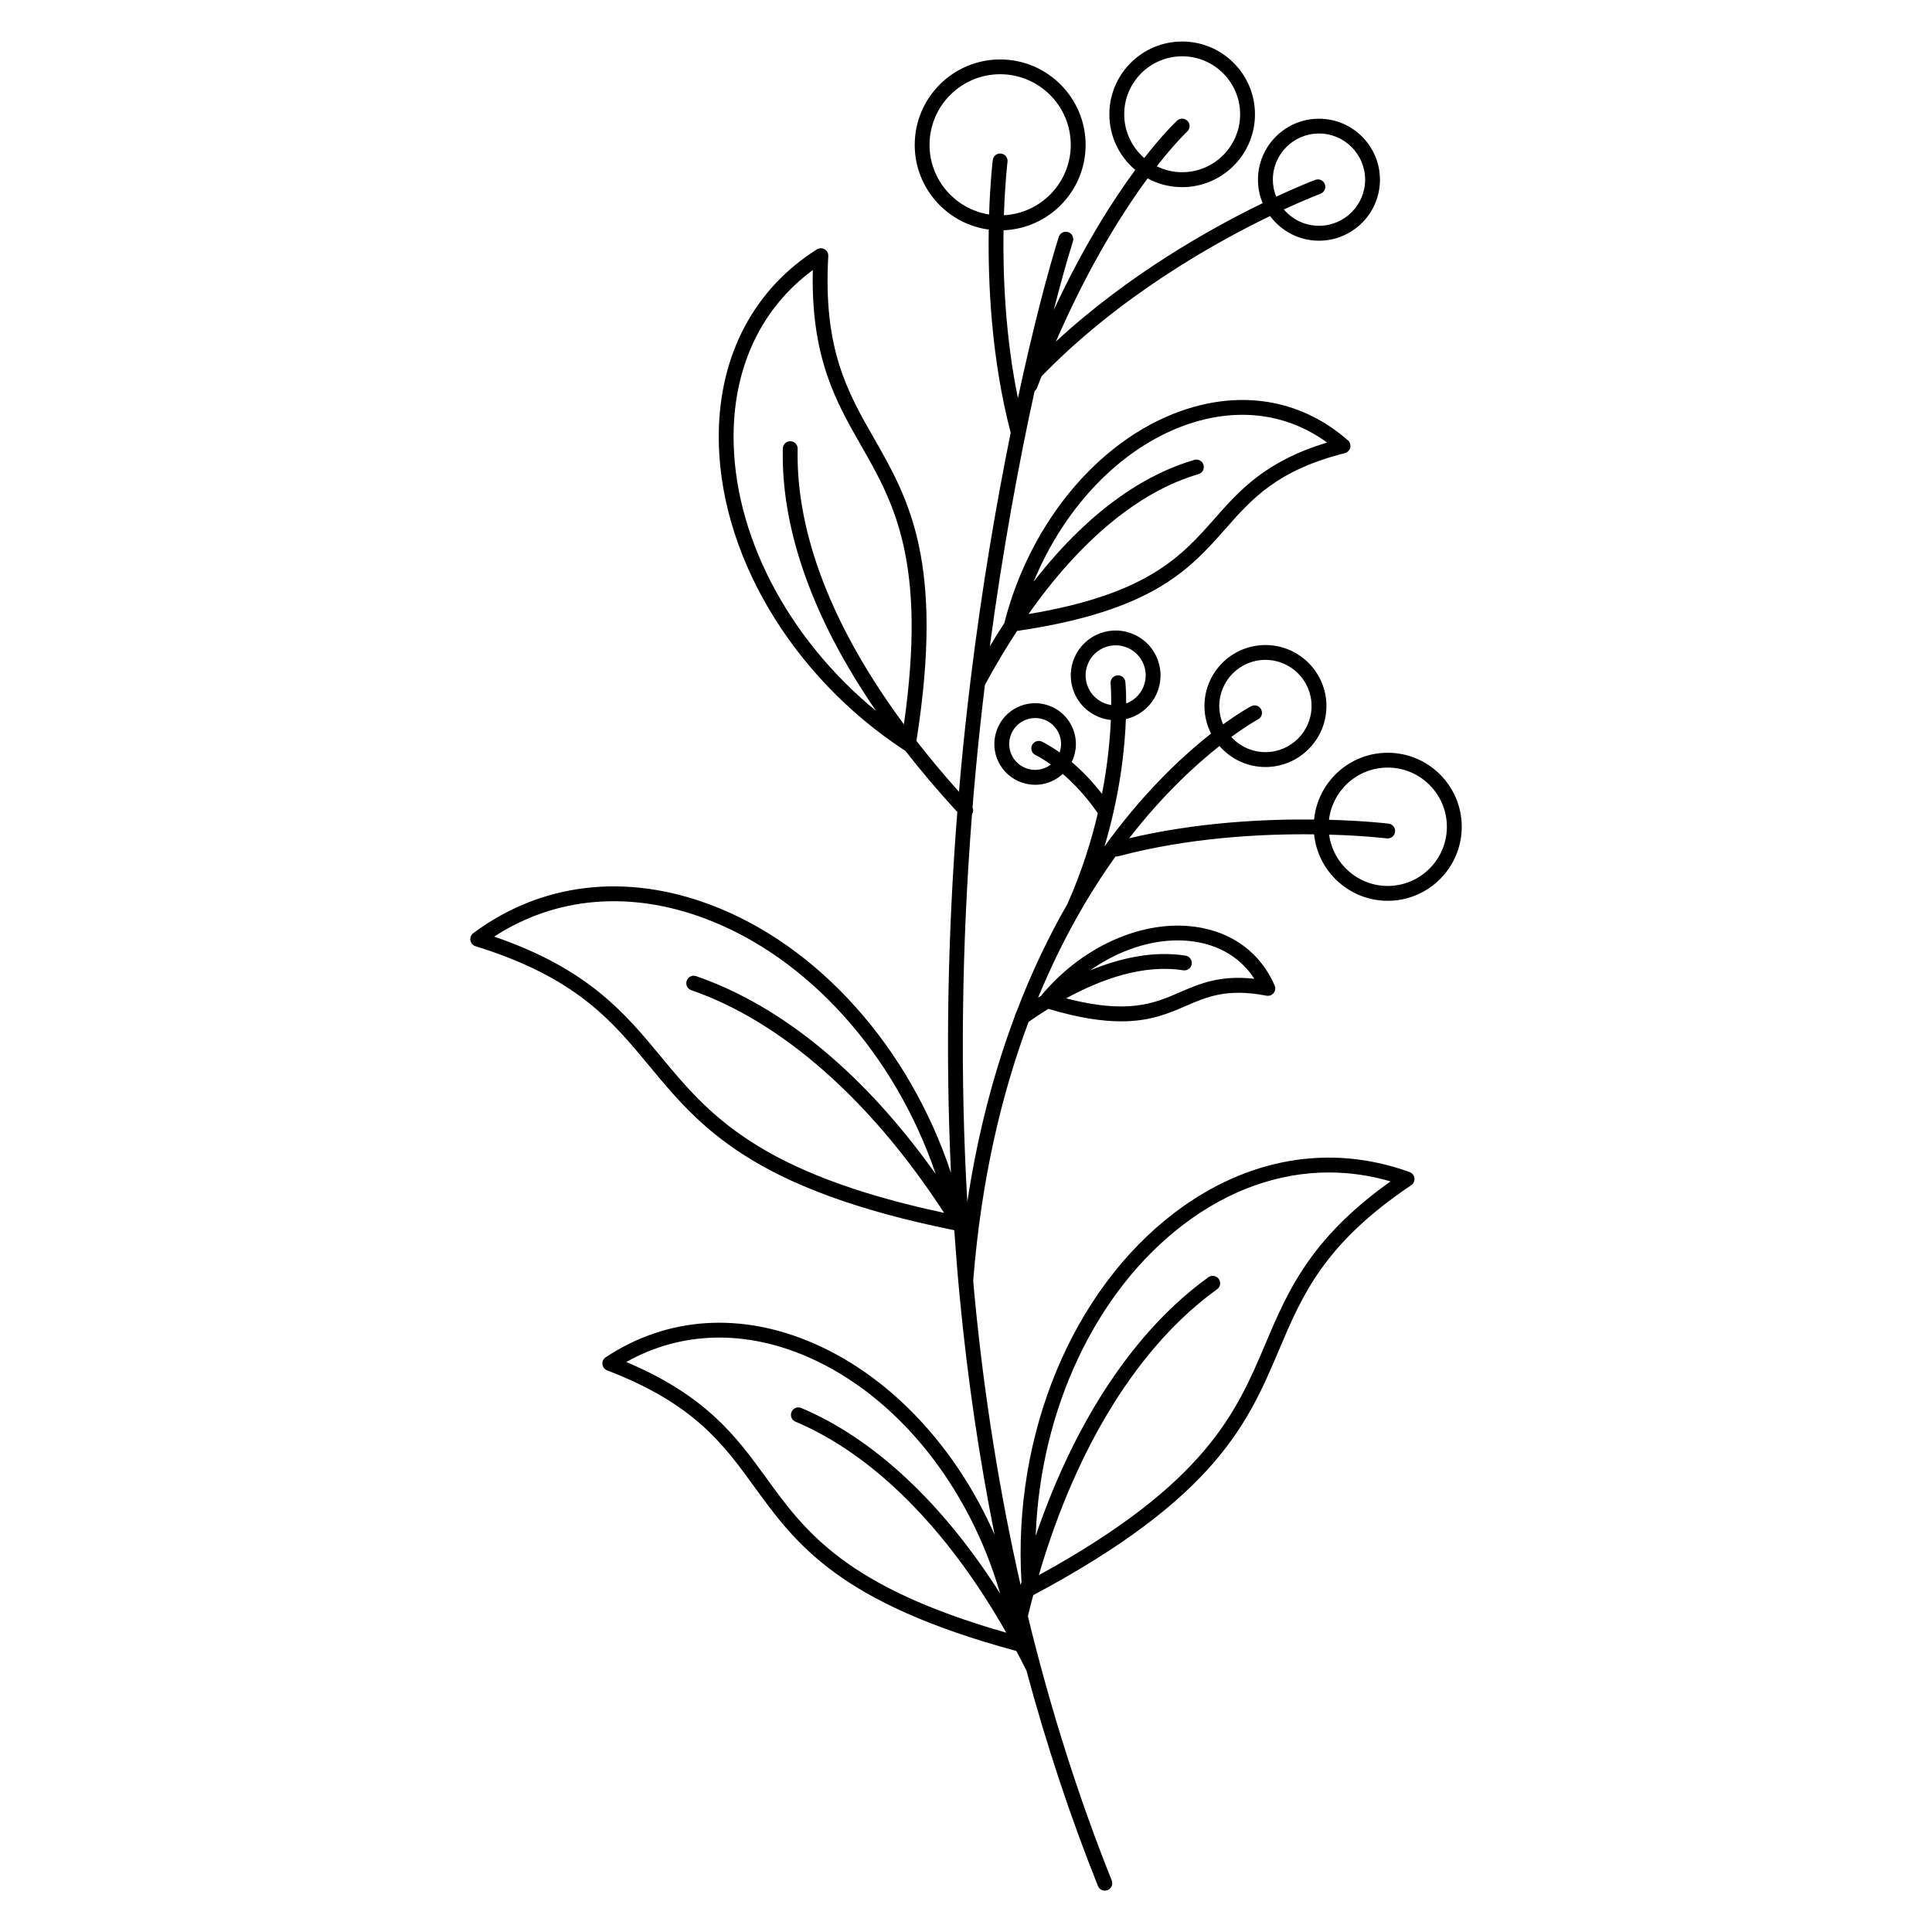
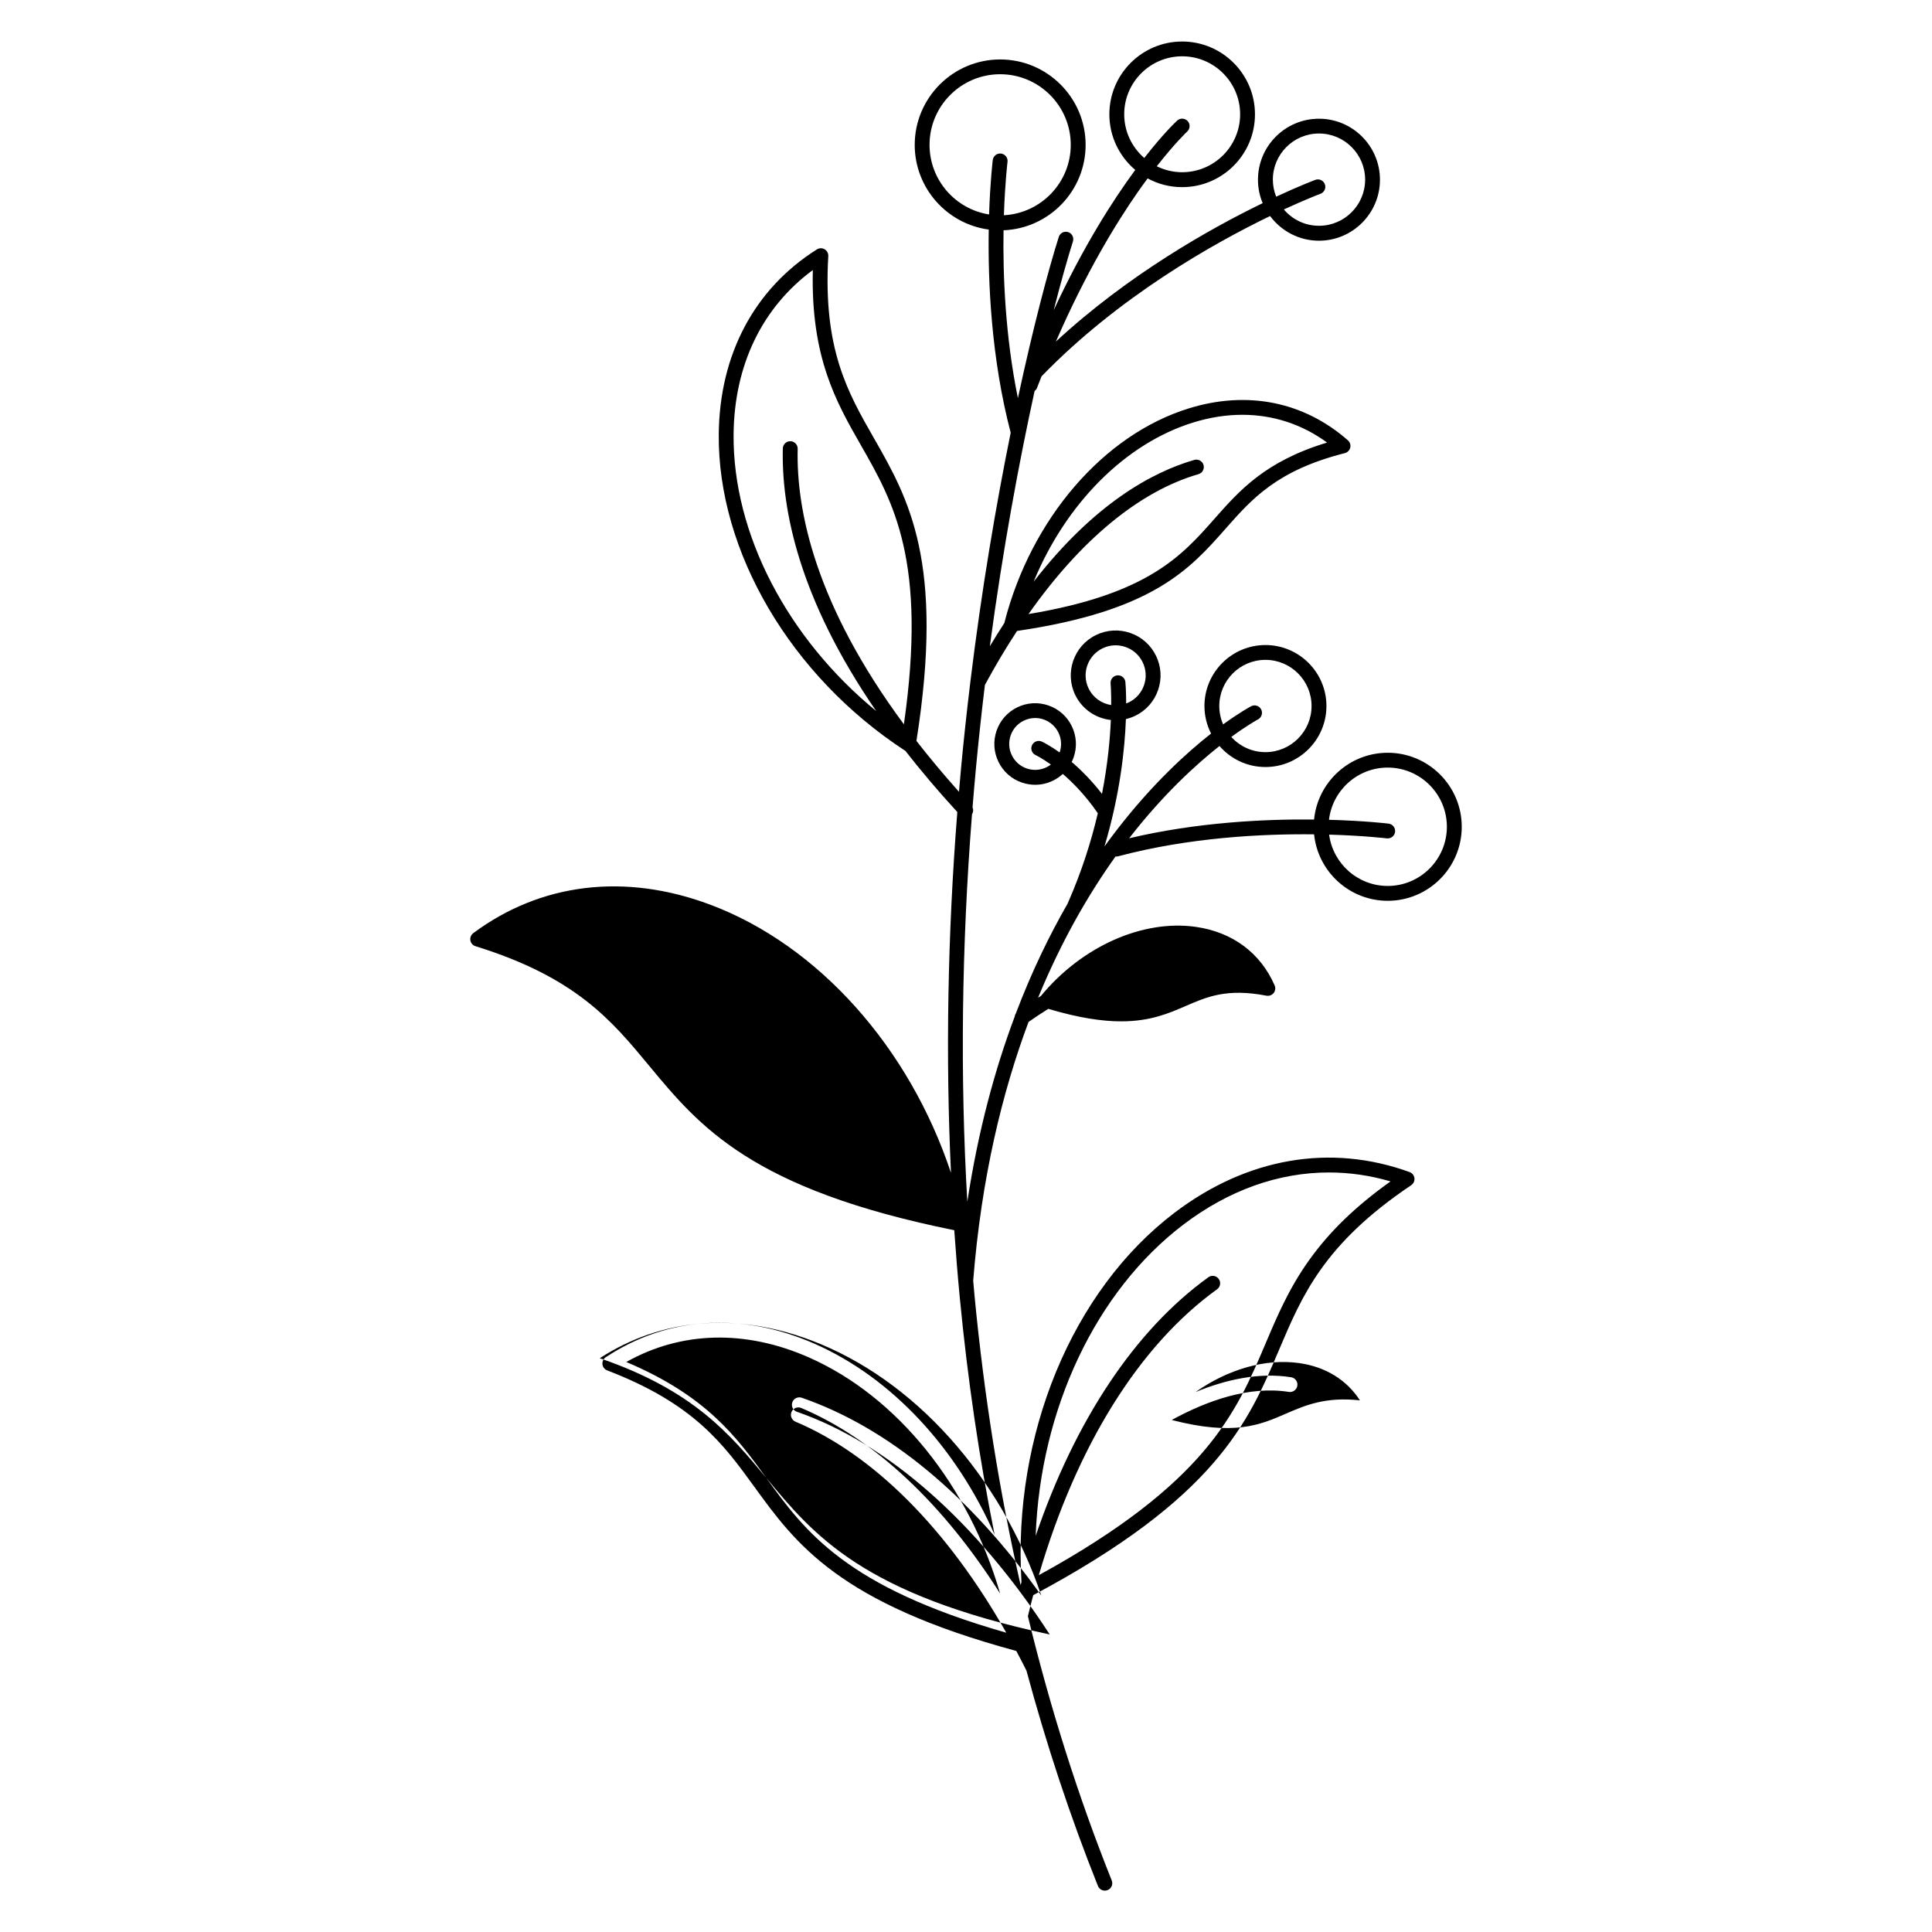
<svg xmlns="http://www.w3.org/2000/svg" fill="#000000" width="800px" height="800px" version="1.1" viewBox="144 144 512 512">
-   <path d="m439.64 370.96c0.062 0.008 0.121 0.031 0.184 0.031 0.168 0 0.336-0.023 0.508-0.066 18.84-5.004 38.16-5.977 51.914-5.816 1.008 9.879 9.375 17.613 19.516 17.613 10.816 0 19.617-8.801 19.617-19.617 0-10.816-8.801-19.617-19.617-19.617-10.168 0-18.551 7.777-19.52 17.695-13.082-0.145-31.066 0.719-49.008 4.969 8.906-11.484 17.566-19.418 23.941-24.453 2.965 3.406 7.32 5.57 12.18 5.57 8.914 0 16.164-7.25 16.164-16.164 0-8.914-7.25-16.164-16.164-16.164-8.914 0-16.164 7.25-16.164 16.164 0 2.625 0.641 5.098 1.758 7.293-6.594 5.176-15.559 13.375-24.879 25.406-1.109 1.43-2.234 2.941-3.375 4.519 4.148-13.902 5.394-25.891 5.68-33.758 0.84-0.195 1.668-0.484 2.477-0.875 2.859-1.387 5.008-3.805 6.047-6.805 1.039-3.004 0.848-6.231-0.539-9.09s-3.805-5.008-6.805-6.047c-3.004-1.039-6.231-0.852-9.09 0.535-5.902 2.863-8.375 9.992-5.512 15.895 1.852 3.82 5.492 6.195 9.43 6.625-0.211 5.035-0.824 11.766-2.344 19.574-2.789-3.586-5.578-6.363-8.031-8.449 0.195-0.398 0.375-0.805 0.52-1.227 0.945-2.727 0.773-5.66-0.488-8.254-1.262-2.598-3.453-4.547-6.184-5.492s-5.66-0.773-8.254 0.488c-2.598 1.258-4.547 3.453-5.492 6.184-0.945 2.727-0.773 5.66 0.488 8.254 1.262 2.598 3.453 4.547 6.184 5.492 1.16 0.402 2.356 0.602 3.547 0.602 1.613 0 3.215-0.363 4.707-1.09 0.969-0.469 1.848-1.07 2.617-1.781 2.812 2.414 6.109 5.809 9.281 10.414-1.723 7.344-4.246 15.422-7.949 23.805-0.016 0.035-0.023 0.07-0.035 0.109-4.781 8.301-9.492 17.953-13.711 29.07-0.184 0.27-0.297 0.574-0.332 0.891-5.246 14.004-9.703 30.297-12.555 49.086-1.934-33.234-1.512-67.641 1.242-102.69 0.352-0.555 0.402-1.246 0.141-1.84 0.266-3.309 0.551-6.625 0.859-9.945 0.715-7.66 1.527-15.164 2.418-22.488 2.738-5.07 5.586-9.844 8.52-14.312 35.984-5.277 45.793-16.371 55.266-27.105 7.023-7.957 13.656-15.473 31.602-20.02 0.707-0.18 1.258-0.738 1.43-1.445 0.172-0.711-0.066-1.457-0.613-1.938-11.672-10.254-26.629-13.266-42.125-8.488-22.641 6.984-41.832 29.254-48.895 56.734-0.012 0.047-0.012 0.098-0.02 0.145-1.285 1.973-2.574 4.031-3.859 6.18 3.461-25.832 7.777-48.992 11.863-67.645 0.277-0.215 0.508-0.492 0.645-0.844 0.395-1.035 0.793-2.039 1.191-3.051 20.469-21.117 45.516-35.199 60.57-42.48 2.949 3.957 7.648 6.539 12.953 6.539 8.914 0 16.164-7.25 16.164-16.164 0-8.914-7.25-16.164-16.164-16.164-8.914 0-16.164 7.25-16.164 16.164 0 2.199 0.445 4.297 1.246 6.211-13.773 6.684-35.516 18.852-54.797 36.68 7.949-18.289 15.988-31.434 21.762-39.699 0.879-1.262 1.727-2.434 2.543-3.539 2.727 1.477 5.844 2.316 9.156 2.316 10.641 0 19.297-8.656 19.297-19.297 0-10.641-8.656-19.297-19.297-19.297s-19.293 8.656-19.293 19.297c0 5.902 2.672 11.191 6.863 14.734-6 8.133-13.77 20.312-21.609 37.16 1.949-7.633 3.699-13.805 5.094-18.219 0.328-1.035-0.246-2.141-1.285-2.469-1.031-0.324-2.141 0.246-2.469 1.285-2.676 8.477-6.664 23.355-10.832 42.727-3.371-16.523-3.996-32.715-3.805-44.492 12.074-0.473 21.75-10.438 21.75-22.625 0-12.488-10.16-22.645-22.645-22.645-12.488 0-22.645 10.16-22.645 22.645 0 11.457 8.559 20.949 19.617 22.438-0.23 14 0.656 34.145 5.816 53.836-3.836 18.906-7.676 41.328-10.668 65.848-0.031 0.133-0.047 0.266-0.047 0.402-0.895 7.367-1.719 14.918-2.438 22.621-0.195 2.098-0.371 4.191-0.551 6.285-4.129-4.617-7.867-9.109-11.273-13.484 7.481-47.422-2.062-64.141-11.301-80.293-6.93-12.117-13.473-23.562-12.062-48.184 0.043-0.734-0.332-1.434-0.965-1.809-0.633-0.375-1.426-0.363-2.047 0.031-16.586 10.457-25.824 27.863-26.012 49.012-0.277 31.07 19.031 63.93 49.191 83.715 0.07 0.047 0.148 0.066 0.219 0.102 4.098 5.262 8.68 10.688 13.809 16.277-2.57 32.566-3.133 64.574-1.68 95.621-11-33.141-35.059-60.312-63.844-71.09-22.551-8.441-44.836-5.754-62.754 7.566-0.594 0.441-0.891 1.18-0.766 1.91 0.125 0.73 0.648 1.328 1.355 1.547 26.613 8.254 36.043 19.633 46.023 31.684 13.332 16.09 27.117 32.727 80.859 43.582 0.414 6.035 0.902 12.031 1.473 17.98 2.059 21.473 5.141 42.402 9.215 62.723-10.105-22.992-27.234-41.602-47.68-50.602-19.355-8.52-39.023-7.254-55.375 3.566-0.613 0.406-0.949 1.121-0.871 1.855 0.082 0.734 0.562 1.359 1.25 1.621 23.023 8.832 30.766 19.504 38.965 30.801 11.004 15.164 22.383 30.84 69.465 43.559 0.91 1.707 1.809 3.438 2.688 5.203 5.32 19.73 11.633 38.789 18.945 57.074 0.309 0.77 1.047 1.238 1.828 1.238 0.242 0 0.488-0.047 0.73-0.141 1.012-0.402 1.5-1.547 1.098-2.559-8.895-22.246-16.301-45.652-22.219-70.031 0.453-1.879 0.926-3.734 1.418-5.574 48.566-25.883 57.008-45.809 65.172-65.082 6.106-14.406 11.871-28.016 34.992-43.562 0.613-0.414 0.945-1.137 0.855-1.871s-0.586-1.359-1.281-1.609c-20.988-7.617-43.109-3.793-62.285 10.77-27.141 20.609-42.93 58.844-40.57 97.852-0.078 0.277-0.156 0.555-0.234 0.832-5.57-24.551-9.652-50.055-12.18-76.383-0.137-1.422-0.254-2.852-0.383-4.277 2.172-27.328 7.723-50.016 14.672-68.582 1.641-1.152 3.391-2.32 5.234-3.465 8.078 2.406 14.305 3.312 19.312 3.312 7.719 0 12.602-2.117 17.125-4.078 5.613-2.434 10.914-4.734 21.371-2.723 0.715 0.137 1.453-0.133 1.91-0.703 0.457-0.57 0.559-1.348 0.266-2.016-3.773-8.648-11.219-14.16-20.961-15.527-14.082-1.973-30.164 5.211-40.969 18.305-0.004 0.004-0.004 0.008-0.004 0.008-0.254 0.156-0.508 0.316-0.758 0.473 6.391-15.531 13.691-27.895 20.531-37.438zm72.117-23.543c8.648 0 15.68 7.035 15.68 15.684 0 8.648-7.035 15.684-15.68 15.684-7.938 0-14.504-5.934-15.527-13.598 9.234 0.262 15.137 0.973 15.281 0.992 1.066 0.137 2.062-0.629 2.199-1.707 0.137-1.078-0.629-2.062-1.707-2.199-0.148-0.02-6.258-0.758-15.809-1.02 0.922-7.781 7.543-13.836 15.562-13.836zm-44.633-16.32c0-6.742 5.484-12.227 12.227-12.227 6.742 0 12.227 5.484 12.227 12.227s-5.484 12.227-12.227 12.227c-3.586 0-6.805-1.559-9.043-4.027 4.32-3.164 7.016-4.617 7.082-4.652 0.961-0.508 1.328-1.695 0.824-2.656-0.508-0.961-1.695-1.332-2.656-0.824-0.277 0.145-3.055 1.637-7.414 4.805-0.652-1.492-1.02-3.141-1.02-4.871zm-45.805 16.238c-1.652 0.801-3.516 0.91-5.246 0.309-1.734-0.602-3.129-1.84-3.93-3.492-0.801-1.652-0.91-3.516-0.309-5.25 0.602-1.734 1.84-3.129 3.492-3.93 0.949-0.461 1.969-0.691 2.992-0.691 0.758 0 1.52 0.125 2.254 0.383 1.734 0.602 3.129 1.84 3.93 3.492 0.801 1.652 0.91 3.516 0.309 5.25 0 0 0 0.004-0.004 0.004-2.699-1.934-4.539-2.801-4.707-2.879-0.988-0.453-2.156-0.02-2.609 0.969-0.453 0.988-0.02 2.156 0.965 2.609 0.039 0.016 1.633 0.773 4.043 2.5-0.363 0.277-0.758 0.52-1.18 0.727zm11.176-20.883c-1.918-3.949-0.262-8.719 3.688-10.637 1.914-0.93 4.07-1.055 6.082-0.359 2.008 0.695 3.625 2.133 4.555 4.047 0.93 1.914 1.055 4.074 0.359 6.082-0.695 2.008-2.133 3.625-4.047 4.555-0.227 0.109-0.453 0.203-0.684 0.289-0.004-3.363-0.18-5.383-0.207-5.676-0.102-1.082-1.043-1.875-2.144-1.777-1.082 0.102-1.879 1.062-1.777 2.144 0.008 0.074 0.184 2.144 0.16 5.727-2.508-0.379-4.797-1.941-5.984-4.394zm27.758-70.5c4.398-1.355 8.742-2.027 12.969-2.027 8.133 0 15.805 2.488 22.473 7.359-16.379 4.941-23.219 12.688-29.844 20.195-8.684 9.84-17.664 19.996-49.289 25.254 13.797-19.605 29.375-32.531 45.039-37.074 1.043-0.301 1.645-1.395 1.344-2.438-0.301-1.043-1.398-1.645-2.438-1.344-11.23 3.258-26.578 11.656-42.582 32.281 8.5-20.633 24.262-36.633 42.328-42.207zm21.066-64.344c0-6.742 5.484-12.227 12.227-12.227s12.227 5.484 12.227 12.227c0 6.742-5.484 12.227-12.227 12.227-3.731 0-7.07-1.684-9.312-4.324 5.906-2.731 9.578-4.109 9.703-4.156 1.02-0.379 1.539-1.508 1.164-2.527-0.379-1.02-1.512-1.539-2.527-1.164-0.129 0.047-4.066 1.527-10.375 4.457-0.562-1.398-0.879-2.918-0.879-4.512zm-39.391-17.328c0-8.469 6.891-15.359 15.359-15.359s15.359 6.891 15.359 15.359-6.891 15.359-15.359 15.359c-2.414 0-4.691-0.574-6.727-1.574 4.859-6.211 8.023-9.172 8.062-9.207 0.797-0.738 0.848-1.98 0.109-2.781-0.738-0.797-1.98-0.848-2.777-0.113-0.344 0.316-3.691 3.461-8.715 9.906-3.246-2.82-5.312-6.965-5.312-11.59zm-51.59 8.102c0-10.316 8.395-18.711 18.711-18.711 10.316 0 18.711 8.395 18.711 18.711 0 9.98-7.863 18.137-17.715 18.66 0.285-8.574 0.938-14.004 0.957-14.145 0.137-1.078-0.629-2.062-1.707-2.199-1.09-0.137-2.062 0.629-2.199 1.707-0.02 0.141-0.688 5.68-0.977 14.43-8.926-1.406-15.781-9.133-15.781-18.453zm-51.93 76.738c0.164-18.359 7.586-33.676 21-43.551-0.566 23.148 6.191 34.969 12.738 46.418 8.652 15.133 17.578 30.777 11.395 73.965-23.473-31.742-28.551-56.656-28.148-73.008 0.027-1.086-0.832-1.988-1.918-2.016h-0.051c-1.066 0-1.941 0.848-1.965 1.918-0.395 15.953 4.176 39.699 24.734 69.582-23.484-19.254-38.023-46.98-37.785-73.309zm119.24 209.38c12.016-9.125 25.234-13.785 38.531-13.785 5.453 0 10.922 0.785 16.324 2.367-9.281 6.621-16.211 13.34-21.625 20.945-5.332 7.484-8.477 14.902-11.516 22.078-7.707 18.191-15.684 36.988-60.07 61.336 10.023-34.223 26.566-60.867 47.242-75.766 0.883-0.637 1.082-1.863 0.445-2.746-0.637-0.879-1.863-1.082-2.746-0.445-19.449 14.012-35.32 37.93-45.766 68.527 1.211-33.406 15.832-64.781 39.18-82.512zm-110.6 67.137c-7.746-10.676-15.742-21.695-37.078-30.691 14.516-8.168 31.531-8.637 48.336-1.242 23.555 10.367 42.52 34.156 50.738 62.602-15.141-23.883-33.422-41.047-52.707-49.176-1.004-0.422-2.156 0.047-2.578 1.051-0.422 1 0.047 2.156 1.047 2.578 20.691 8.723 40.266 28.398 55.871 55.926-42.652-12.164-53.32-26.84-63.629-41.047zm-27.992-111.73c-9.445-11.402-19.199-23.172-44.102-31.695 16.23-10.543 35.902-12.273 55.828-4.812 27.434 10.273 50.434 36.105 61.191 67.73-18.863-26.512-40.609-44.527-63.488-52.441-1.027-0.355-2.148 0.188-2.504 1.215-0.355 1.027 0.188 2.148 1.215 2.504 23.953 8.289 47.598 29.16 67 59.012-49.5-10.586-62.539-26.301-75.141-41.512zm141.23-30.406c7 0.98 12.605 4.445 16.117 9.879-9.156-1.008-14.52 1.32-19.723 3.578-6.707 2.91-13.621 5.91-30.156 1.621 9.445-5.168 20.562-9.086 31.039-7.438 1.074 0.172 2.082-0.562 2.25-1.637 0.168-1.074-0.562-2.082-1.637-2.25-8.504-1.34-17.273 0.602-25.336 3.93 8.559-6.027 18.473-8.938 27.445-7.684z" />
+   <path d="m439.64 370.96c0.062 0.008 0.121 0.031 0.184 0.031 0.168 0 0.336-0.023 0.508-0.066 18.84-5.004 38.16-5.977 51.914-5.816 1.008 9.879 9.375 17.613 19.516 17.613 10.816 0 19.617-8.801 19.617-19.617 0-10.816-8.801-19.617-19.617-19.617-10.168 0-18.551 7.777-19.52 17.695-13.082-0.145-31.066 0.719-49.008 4.969 8.906-11.484 17.566-19.418 23.941-24.453 2.965 3.406 7.32 5.57 12.18 5.57 8.914 0 16.164-7.25 16.164-16.164 0-8.914-7.25-16.164-16.164-16.164-8.914 0-16.164 7.25-16.164 16.164 0 2.625 0.641 5.098 1.758 7.293-6.594 5.176-15.559 13.375-24.879 25.406-1.109 1.43-2.234 2.941-3.375 4.519 4.148-13.902 5.394-25.891 5.68-33.758 0.84-0.195 1.668-0.484 2.477-0.875 2.859-1.387 5.008-3.805 6.047-6.805 1.039-3.004 0.848-6.231-0.539-9.09s-3.805-5.008-6.805-6.047c-3.004-1.039-6.231-0.852-9.09 0.535-5.902 2.863-8.375 9.992-5.512 15.895 1.852 3.82 5.492 6.195 9.43 6.625-0.211 5.035-0.824 11.766-2.344 19.574-2.789-3.586-5.578-6.363-8.031-8.449 0.195-0.398 0.375-0.805 0.52-1.227 0.945-2.727 0.773-5.66-0.488-8.254-1.262-2.598-3.453-4.547-6.184-5.492s-5.66-0.773-8.254 0.488c-2.598 1.258-4.547 3.453-5.492 6.184-0.945 2.727-0.773 5.66 0.488 8.254 1.262 2.598 3.453 4.547 6.184 5.492 1.16 0.402 2.356 0.602 3.547 0.602 1.613 0 3.215-0.363 4.707-1.09 0.969-0.469 1.848-1.07 2.617-1.781 2.812 2.414 6.109 5.809 9.281 10.414-1.723 7.344-4.246 15.422-7.949 23.805-0.016 0.035-0.023 0.07-0.035 0.109-4.781 8.301-9.492 17.953-13.711 29.07-0.184 0.27-0.297 0.574-0.332 0.891-5.246 14.004-9.703 30.297-12.555 49.086-1.934-33.234-1.512-67.641 1.242-102.69 0.352-0.555 0.402-1.246 0.141-1.84 0.266-3.309 0.551-6.625 0.859-9.945 0.715-7.66 1.527-15.164 2.418-22.488 2.738-5.07 5.586-9.844 8.52-14.312 35.984-5.277 45.793-16.371 55.266-27.105 7.023-7.957 13.656-15.473 31.602-20.02 0.707-0.18 1.258-0.738 1.43-1.445 0.172-0.711-0.066-1.457-0.613-1.938-11.672-10.254-26.629-13.266-42.125-8.488-22.641 6.984-41.832 29.254-48.895 56.734-0.012 0.047-0.012 0.098-0.02 0.145-1.285 1.973-2.574 4.031-3.859 6.18 3.461-25.832 7.777-48.992 11.863-67.645 0.277-0.215 0.508-0.492 0.645-0.844 0.395-1.035 0.793-2.039 1.191-3.051 20.469-21.117 45.516-35.199 60.57-42.48 2.949 3.957 7.648 6.539 12.953 6.539 8.914 0 16.164-7.25 16.164-16.164 0-8.914-7.25-16.164-16.164-16.164-8.914 0-16.164 7.25-16.164 16.164 0 2.199 0.445 4.297 1.246 6.211-13.773 6.684-35.516 18.852-54.797 36.68 7.949-18.289 15.988-31.434 21.762-39.699 0.879-1.262 1.727-2.434 2.543-3.539 2.727 1.477 5.844 2.316 9.156 2.316 10.641 0 19.297-8.656 19.297-19.297 0-10.641-8.656-19.297-19.297-19.297s-19.293 8.656-19.293 19.297c0 5.902 2.672 11.191 6.863 14.734-6 8.133-13.77 20.312-21.609 37.16 1.949-7.633 3.699-13.805 5.094-18.219 0.328-1.035-0.246-2.141-1.285-2.469-1.031-0.324-2.141 0.246-2.469 1.285-2.676 8.477-6.664 23.355-10.832 42.727-3.371-16.523-3.996-32.715-3.805-44.492 12.074-0.473 21.75-10.438 21.75-22.625 0-12.488-10.16-22.645-22.645-22.645-12.488 0-22.645 10.16-22.645 22.645 0 11.457 8.559 20.949 19.617 22.438-0.23 14 0.656 34.145 5.816 53.836-3.836 18.906-7.676 41.328-10.668 65.848-0.031 0.133-0.047 0.266-0.047 0.402-0.895 7.367-1.719 14.918-2.438 22.621-0.195 2.098-0.371 4.191-0.551 6.285-4.129-4.617-7.867-9.109-11.273-13.484 7.481-47.422-2.062-64.141-11.301-80.293-6.93-12.117-13.473-23.562-12.062-48.184 0.043-0.734-0.332-1.434-0.965-1.809-0.633-0.375-1.426-0.363-2.047 0.031-16.586 10.457-25.824 27.863-26.012 49.012-0.277 31.07 19.031 63.93 49.191 83.715 0.07 0.047 0.148 0.066 0.219 0.102 4.098 5.262 8.68 10.688 13.809 16.277-2.57 32.566-3.133 64.574-1.68 95.621-11-33.141-35.059-60.312-63.844-71.09-22.551-8.441-44.836-5.754-62.754 7.566-0.594 0.441-0.891 1.18-0.766 1.91 0.125 0.73 0.648 1.328 1.355 1.547 26.613 8.254 36.043 19.633 46.023 31.684 13.332 16.09 27.117 32.727 80.859 43.582 0.414 6.035 0.902 12.031 1.473 17.98 2.059 21.473 5.141 42.402 9.215 62.723-10.105-22.992-27.234-41.602-47.68-50.602-19.355-8.52-39.023-7.254-55.375 3.566-0.613 0.406-0.949 1.121-0.871 1.855 0.082 0.734 0.562 1.359 1.25 1.621 23.023 8.832 30.766 19.504 38.965 30.801 11.004 15.164 22.383 30.84 69.465 43.559 0.91 1.707 1.809 3.438 2.688 5.203 5.32 19.73 11.633 38.789 18.945 57.074 0.309 0.77 1.047 1.238 1.828 1.238 0.242 0 0.488-0.047 0.73-0.141 1.012-0.402 1.5-1.547 1.098-2.559-8.895-22.246-16.301-45.652-22.219-70.031 0.453-1.879 0.926-3.734 1.418-5.574 48.566-25.883 57.008-45.809 65.172-65.082 6.106-14.406 11.871-28.016 34.992-43.562 0.613-0.414 0.945-1.137 0.855-1.871s-0.586-1.359-1.281-1.609c-20.988-7.617-43.109-3.793-62.285 10.77-27.141 20.609-42.93 58.844-40.57 97.852-0.078 0.277-0.156 0.555-0.234 0.832-5.57-24.551-9.652-50.055-12.18-76.383-0.137-1.422-0.254-2.852-0.383-4.277 2.172-27.328 7.723-50.016 14.672-68.582 1.641-1.152 3.391-2.32 5.234-3.465 8.078 2.406 14.305 3.312 19.312 3.312 7.719 0 12.602-2.117 17.125-4.078 5.613-2.434 10.914-4.734 21.371-2.723 0.715 0.137 1.453-0.133 1.91-0.703 0.457-0.57 0.559-1.348 0.266-2.016-3.773-8.648-11.219-14.16-20.961-15.527-14.082-1.973-30.164 5.211-40.969 18.305-0.004 0.004-0.004 0.008-0.004 0.008-0.254 0.156-0.508 0.316-0.758 0.473 6.391-15.531 13.691-27.895 20.531-37.438zm72.117-23.543c8.648 0 15.68 7.035 15.68 15.684 0 8.648-7.035 15.684-15.68 15.684-7.938 0-14.504-5.934-15.527-13.598 9.234 0.262 15.137 0.973 15.281 0.992 1.066 0.137 2.062-0.629 2.199-1.707 0.137-1.078-0.629-2.062-1.707-2.199-0.148-0.02-6.258-0.758-15.809-1.02 0.922-7.781 7.543-13.836 15.562-13.836zm-44.633-16.32c0-6.742 5.484-12.227 12.227-12.227 6.742 0 12.227 5.484 12.227 12.227s-5.484 12.227-12.227 12.227c-3.586 0-6.805-1.559-9.043-4.027 4.32-3.164 7.016-4.617 7.082-4.652 0.961-0.508 1.328-1.695 0.824-2.656-0.508-0.961-1.695-1.332-2.656-0.824-0.277 0.145-3.055 1.637-7.414 4.805-0.652-1.492-1.02-3.141-1.02-4.871zm-45.805 16.238c-1.652 0.801-3.516 0.91-5.246 0.309-1.734-0.602-3.129-1.84-3.93-3.492-0.801-1.652-0.91-3.516-0.309-5.25 0.602-1.734 1.84-3.129 3.492-3.93 0.949-0.461 1.969-0.691 2.992-0.691 0.758 0 1.52 0.125 2.254 0.383 1.734 0.602 3.129 1.84 3.93 3.492 0.801 1.652 0.91 3.516 0.309 5.25 0 0 0 0.004-0.004 0.004-2.699-1.934-4.539-2.801-4.707-2.879-0.988-0.453-2.156-0.02-2.609 0.969-0.453 0.988-0.02 2.156 0.965 2.609 0.039 0.016 1.633 0.773 4.043 2.5-0.363 0.277-0.758 0.52-1.18 0.727zm11.176-20.883c-1.918-3.949-0.262-8.719 3.688-10.637 1.914-0.93 4.07-1.055 6.082-0.359 2.008 0.695 3.625 2.133 4.555 4.047 0.93 1.914 1.055 4.074 0.359 6.082-0.695 2.008-2.133 3.625-4.047 4.555-0.227 0.109-0.453 0.203-0.684 0.289-0.004-3.363-0.18-5.383-0.207-5.676-0.102-1.082-1.043-1.875-2.144-1.777-1.082 0.102-1.879 1.062-1.777 2.144 0.008 0.074 0.184 2.144 0.16 5.727-2.508-0.379-4.797-1.941-5.984-4.394zm27.758-70.5c4.398-1.355 8.742-2.027 12.969-2.027 8.133 0 15.805 2.488 22.473 7.359-16.379 4.941-23.219 12.688-29.844 20.195-8.684 9.84-17.664 19.996-49.289 25.254 13.797-19.605 29.375-32.531 45.039-37.074 1.043-0.301 1.645-1.395 1.344-2.438-0.301-1.043-1.398-1.645-2.438-1.344-11.23 3.258-26.578 11.656-42.582 32.281 8.5-20.633 24.262-36.633 42.328-42.207zm21.066-64.344c0-6.742 5.484-12.227 12.227-12.227s12.227 5.484 12.227 12.227c0 6.742-5.484 12.227-12.227 12.227-3.731 0-7.07-1.684-9.312-4.324 5.906-2.731 9.578-4.109 9.703-4.156 1.02-0.379 1.539-1.508 1.164-2.527-0.379-1.02-1.512-1.539-2.527-1.164-0.129 0.047-4.066 1.527-10.375 4.457-0.562-1.398-0.879-2.918-0.879-4.512zm-39.391-17.328c0-8.469 6.891-15.359 15.359-15.359s15.359 6.891 15.359 15.359-6.891 15.359-15.359 15.359c-2.414 0-4.691-0.574-6.727-1.574 4.859-6.211 8.023-9.172 8.062-9.207 0.797-0.738 0.848-1.98 0.109-2.781-0.738-0.797-1.98-0.848-2.777-0.113-0.344 0.316-3.691 3.461-8.715 9.906-3.246-2.82-5.312-6.965-5.312-11.59zm-51.59 8.102c0-10.316 8.395-18.711 18.711-18.711 10.316 0 18.711 8.395 18.711 18.711 0 9.98-7.863 18.137-17.715 18.66 0.285-8.574 0.938-14.004 0.957-14.145 0.137-1.078-0.629-2.062-1.707-2.199-1.09-0.137-2.062 0.629-2.199 1.707-0.02 0.141-0.688 5.68-0.977 14.43-8.926-1.406-15.781-9.133-15.781-18.453zm-51.93 76.738c0.164-18.359 7.586-33.676 21-43.551-0.566 23.148 6.191 34.969 12.738 46.418 8.652 15.133 17.578 30.777 11.395 73.965-23.473-31.742-28.551-56.656-28.148-73.008 0.027-1.086-0.832-1.988-1.918-2.016h-0.051c-1.066 0-1.941 0.848-1.965 1.918-0.395 15.953 4.176 39.699 24.734 69.582-23.484-19.254-38.023-46.98-37.785-73.309zm119.24 209.38c12.016-9.125 25.234-13.785 38.531-13.785 5.453 0 10.922 0.785 16.324 2.367-9.281 6.621-16.211 13.34-21.625 20.945-5.332 7.484-8.477 14.902-11.516 22.078-7.707 18.191-15.684 36.988-60.07 61.336 10.023-34.223 26.566-60.867 47.242-75.766 0.883-0.637 1.082-1.863 0.445-2.746-0.637-0.879-1.863-1.082-2.746-0.445-19.449 14.012-35.32 37.93-45.766 68.527 1.211-33.406 15.832-64.781 39.18-82.512zm-110.6 67.137c-7.746-10.676-15.742-21.695-37.078-30.691 14.516-8.168 31.531-8.637 48.336-1.242 23.555 10.367 42.52 34.156 50.738 62.602-15.141-23.883-33.422-41.047-52.707-49.176-1.004-0.422-2.156 0.047-2.578 1.051-0.422 1 0.047 2.156 1.047 2.578 20.691 8.723 40.266 28.398 55.871 55.926-42.652-12.164-53.32-26.84-63.629-41.047zc-9.445-11.402-19.199-23.172-44.102-31.695 16.23-10.543 35.902-12.273 55.828-4.812 27.434 10.273 50.434 36.105 61.191 67.73-18.863-26.512-40.609-44.527-63.488-52.441-1.027-0.355-2.148 0.188-2.504 1.215-0.355 1.027 0.188 2.148 1.215 2.504 23.953 8.289 47.598 29.16 67 59.012-49.5-10.586-62.539-26.301-75.141-41.512zm141.23-30.406c7 0.98 12.605 4.445 16.117 9.879-9.156-1.008-14.52 1.32-19.723 3.578-6.707 2.91-13.621 5.91-30.156 1.621 9.445-5.168 20.562-9.086 31.039-7.438 1.074 0.172 2.082-0.562 2.25-1.637 0.168-1.074-0.562-2.082-1.637-2.25-8.504-1.34-17.273 0.602-25.336 3.93 8.559-6.027 18.473-8.938 27.445-7.684z" />
</svg>